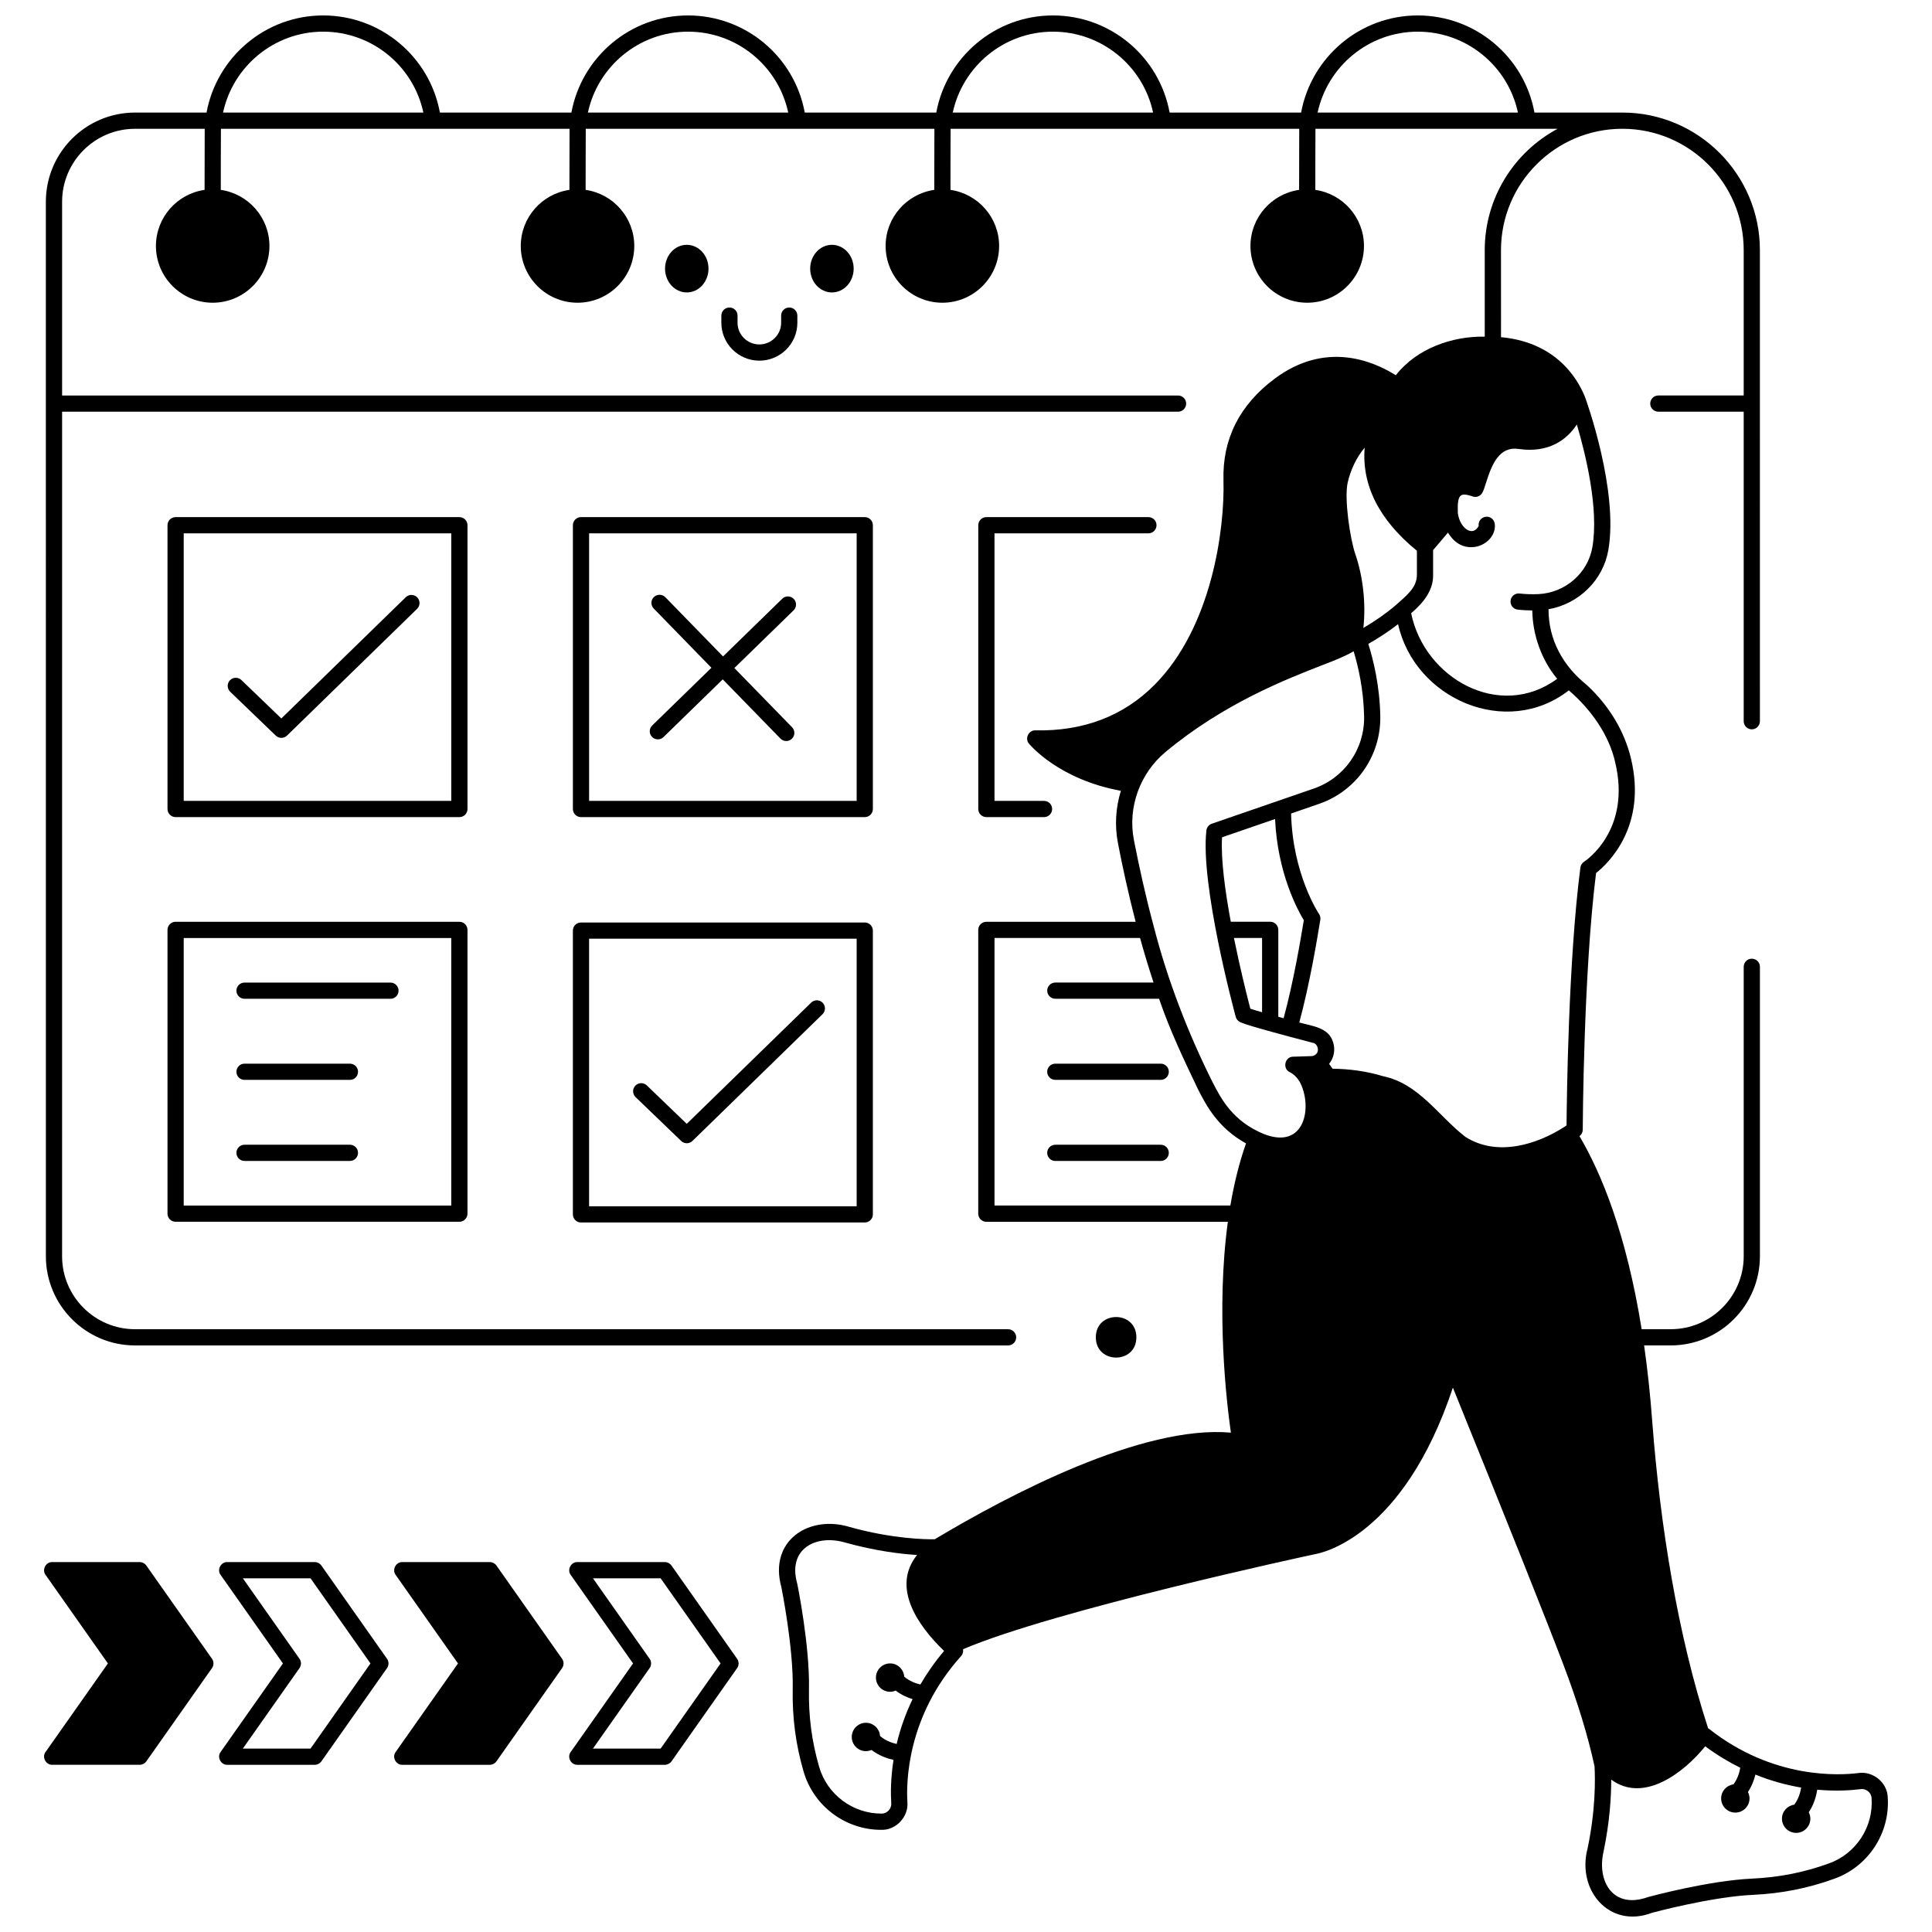
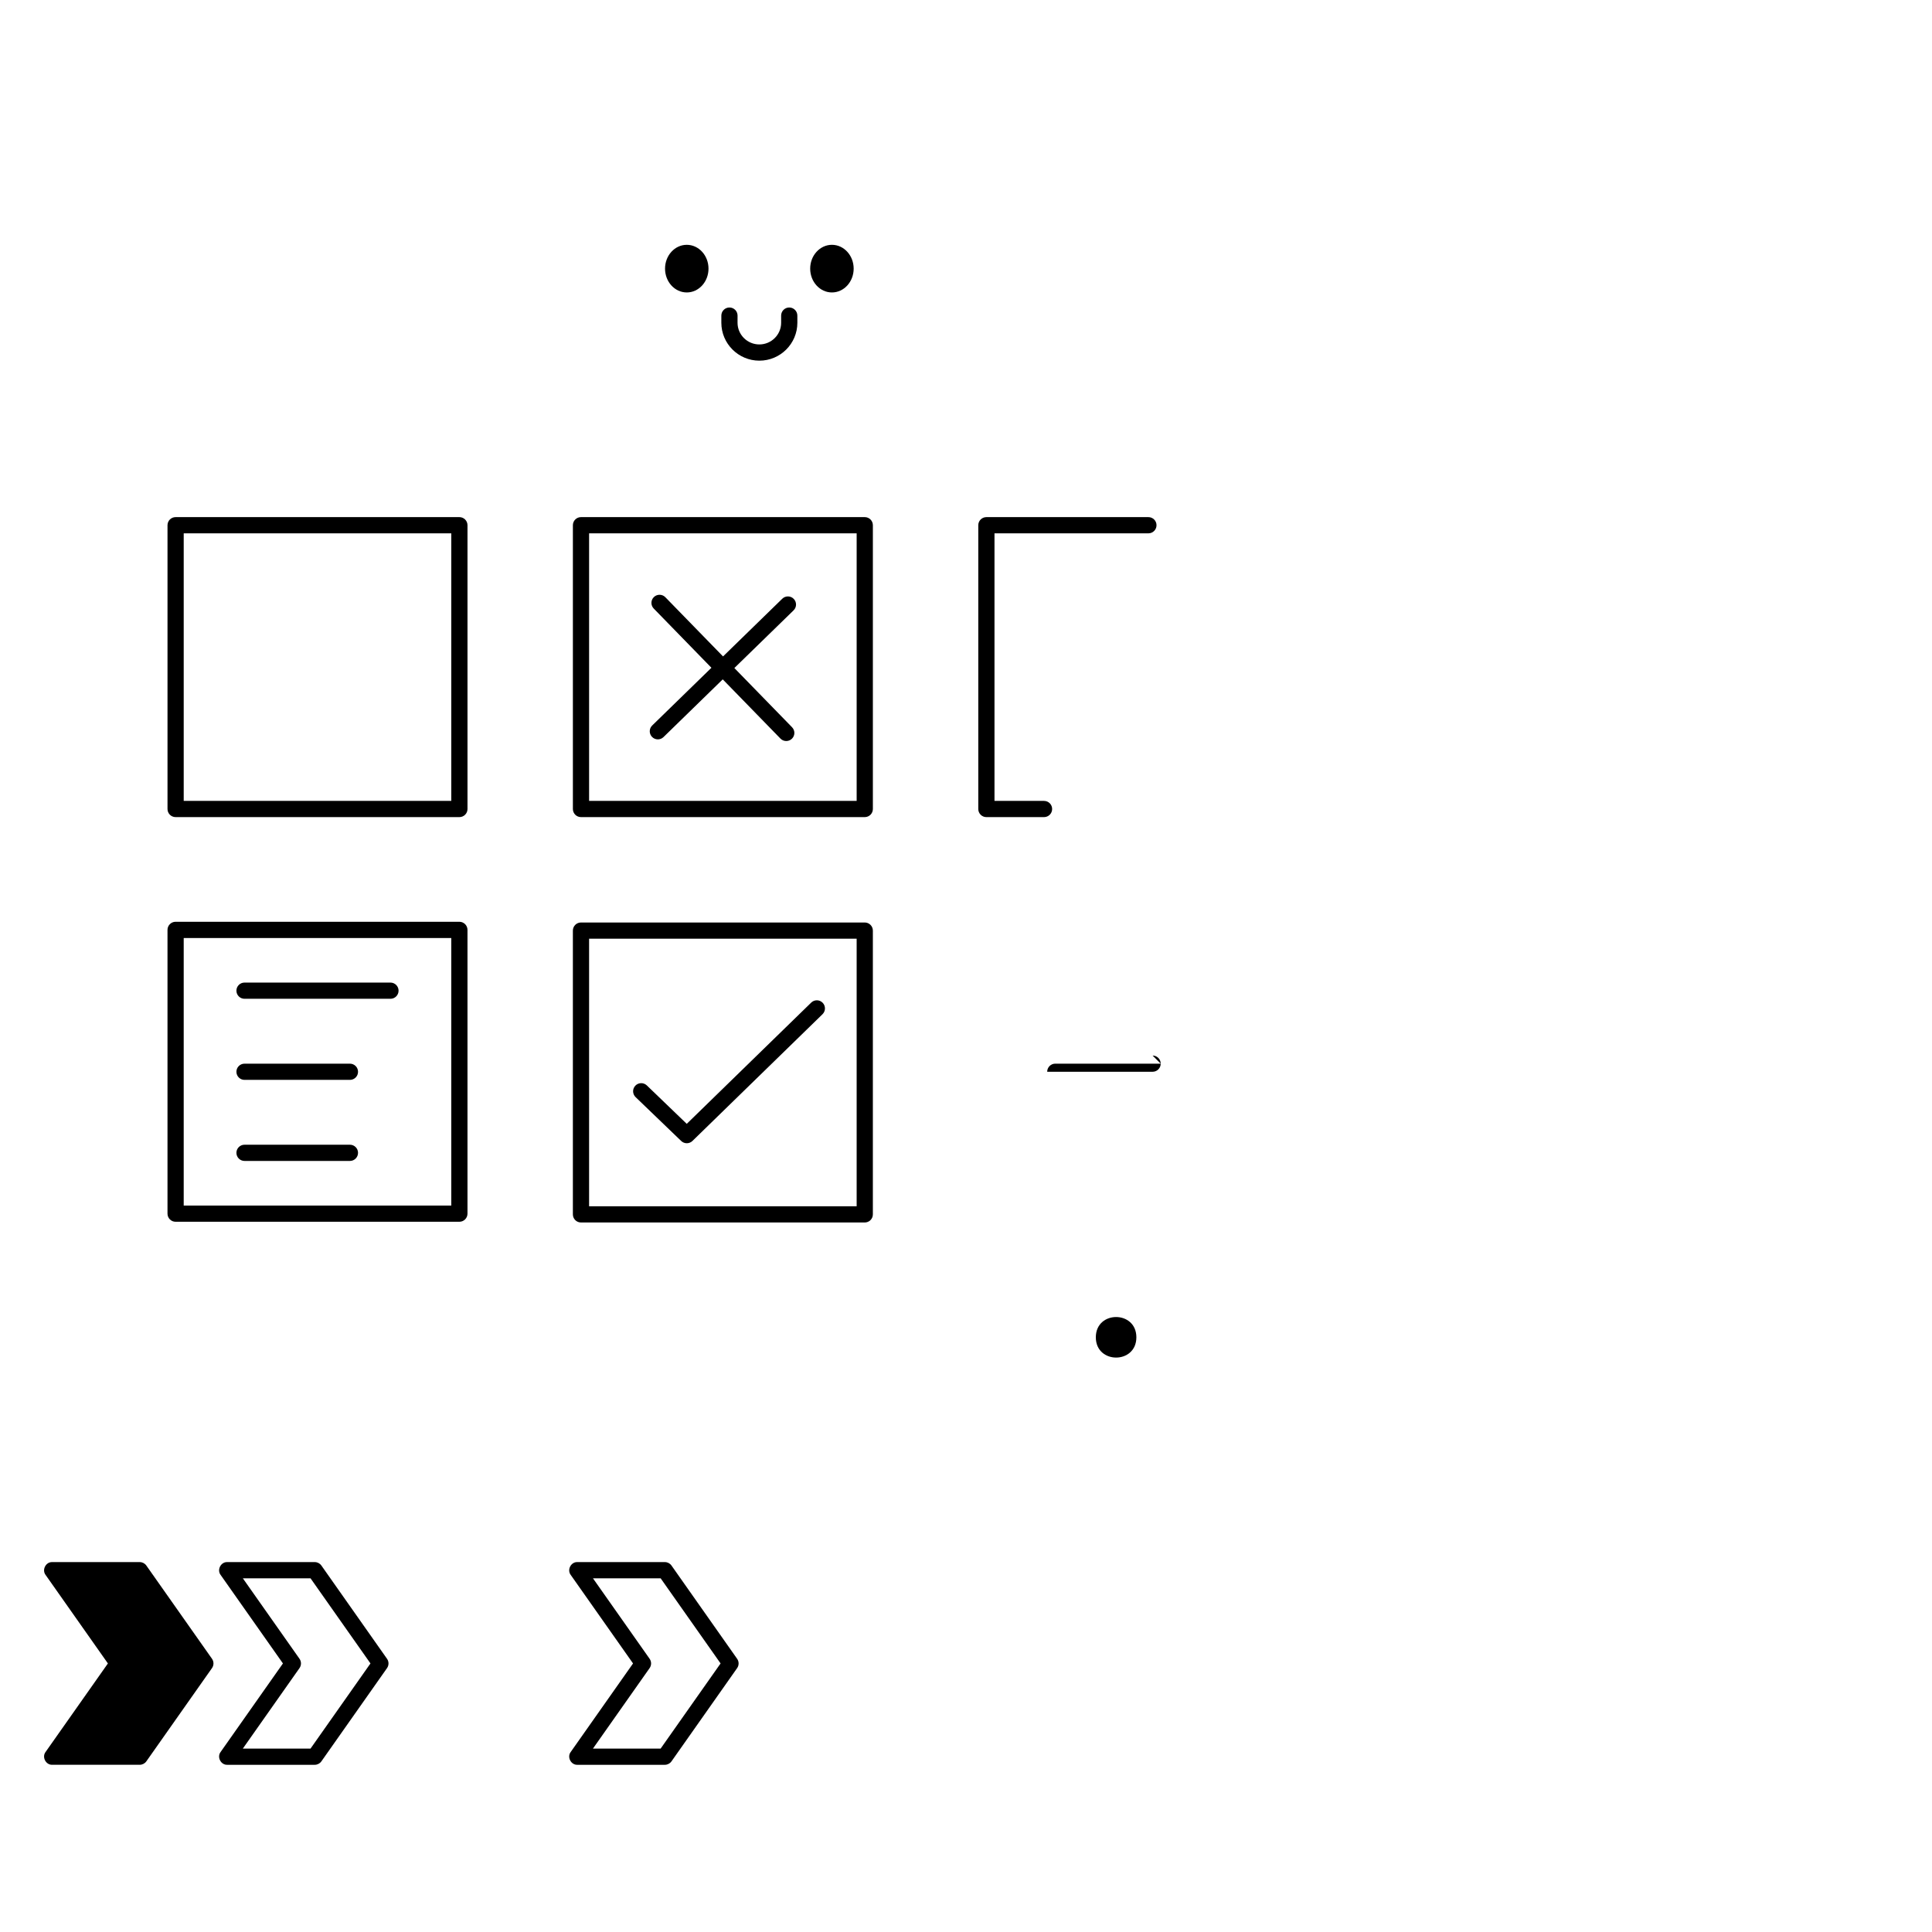
<svg xmlns="http://www.w3.org/2000/svg" width="800px" height="800px" version="1.1" viewBox="144 144 512 512">
  <defs>
    <clipPath id="a">
      <path d="m156 148.09h489v503.81h-489z" />
    </clipPath>
  </defs>
  <path d="m182.78 558.88c-0.402-0.57-1.059-0.91-1.758-0.91h-23.191c-1.688-0.055-2.773 2.035-1.758 3.387l16.523 23.473-16.523 23.469c-1.016 1.348 0.07 3.441 1.758 3.387h23.195c0.699 0 1.355-0.34 1.758-0.91l17.395-24.711c0.523-0.742 0.523-1.73 0-2.473z" />
  <path d="m229.17 558.88c-0.402-0.57-1.059-0.91-1.758-0.91h-23.195c-1.688-0.055-2.773 2.035-1.758 3.387l16.523 23.473-16.523 23.473c-1.016 1.348 0.07 3.441 1.758 3.387h23.195c0.699 0 1.355-0.34 1.758-0.91l17.395-24.711c0.523-0.742 0.523-1.73 0-2.473zm-2.871 48.508h-17.941l15.012-21.324c0.523-0.742 0.523-1.73 0-2.473l-15.012-21.324h17.938l15.883 22.562z" />
-   <path d="m275.56 558.88c-0.402-0.57-1.059-0.91-1.758-0.91h-23.195c-1.688-0.055-2.773 2.035-1.758 3.387l16.523 23.473-16.523 23.473c-1.016 1.348 0.07 3.441 1.758 3.387h23.195c0.699 0 1.355-0.34 1.758-0.91l17.395-24.711c0.523-0.742 0.523-1.73 0-2.473z" />
  <path d="m321.95 558.88c-0.402-0.57-1.059-0.91-1.758-0.91h-23.195c-1.688-0.055-2.773 2.035-1.758 3.387l16.523 23.473-16.523 23.473c-1.016 1.348 0.07 3.441 1.758 3.387h23.195c0.699 0 1.355-0.34 1.758-0.91l17.395-24.711c0.523-0.742 0.523-1.73 0-2.473zm-2.871 48.508h-17.938l15.012-21.324c0.523-0.742 0.523-1.73 0-2.473l-15.012-21.324h17.938l15.883 22.562z" />
  <path d="m448.34 285.34c1.188 0 2.148-0.961 2.148-2.148s-0.961-2.148-2.148-2.148h-42.938c-1.188 0-2.148 0.961-2.148 2.148v75.203c0 1.188 0.961 2.148 2.148 2.148h15.277c1.188 0 2.148-0.961 2.148-2.148s-0.961-2.148-2.148-2.148h-13.129v-70.906z" />
  <path d="m445.15 498.4c0 7.16-10.746 7.16-10.746 0 0-7.164 10.746-7.164 10.746 0" />
  <path d="m267.89 283.19c0-1.188-0.961-2.148-2.148-2.148h-75.203c-1.188 0-2.148 0.961-2.148 2.148v75.203c0 1.188 0.961 2.148 2.148 2.148h75.203c1.188 0 2.148-0.961 2.148-2.148zm-4.297 73.055h-70.906v-70.906h70.906z" />
-   <path d="m217.08 338.94c0.836 0.805 2.16 0.801 2.988-0.008l34.465-33.582c0.852-0.828 0.867-2.188 0.039-3.039-0.828-0.852-2.191-0.867-3.039-0.039l-32.977 32.129-10.578-10.18c-0.855-0.824-2.215-0.797-3.039 0.059-0.824 0.855-0.797 2.215 0.059 3.039z" />
  <path d="m375.32 283.19c0-1.188-0.961-2.148-2.148-2.148h-75.203c-1.188 0-2.148 0.961-2.148 2.148v75.203c0 1.188 0.961 2.148 2.148 2.148h75.203c1.188 0 2.148-0.961 2.148-2.148zm-4.297 73.055h-70.906v-70.906h70.906z" />
  <path d="m316.8 339.29c0.828 0.852 2.191 0.867 3.039 0.039l15.695-15.293 15.293 15.695c0.828 0.852 2.191 0.867 3.039 0.039 0.852-0.828 0.867-2.188 0.039-3.039l-15.293-15.695 15.695-15.289c0.852-0.828 0.867-2.188 0.039-3.039s-2.191-0.867-3.039-0.039l-15.695 15.293-15.289-15.691c-0.828-0.852-2.191-0.867-3.039-0.039-0.852 0.828-0.867 2.188-0.039 3.039l15.289 15.695-15.695 15.293c-0.848 0.82-0.867 2.18-0.039 3.031z" />
  <path d="m373.17 388.47h-75.203c-1.188 0-2.148 0.961-2.148 2.148v75.203c0 1.188 0.961 2.148 2.148 2.148h75.203c1.188 0 2.148-0.961 2.148-2.148v-75.203c0-1.188-0.965-2.148-2.148-2.148zm-2.148 75.203h-70.906v-70.906h70.906z" />
  <path d="m324.52 446.37c0.836 0.805 2.16 0.801 2.988-0.008l34.465-33.582c0.852-0.828 0.867-2.188 0.039-3.039-0.828-0.852-2.191-0.867-3.039-0.039l-32.977 32.129-10.578-10.18c-0.855-0.824-2.215-0.797-3.039 0.059-0.824 0.855-0.797 2.215 0.059 3.039z" />
  <path d="m265.74 388.28h-75.203c-1.188 0-2.148 0.961-2.148 2.148v75.203c0 1.188 0.961 2.148 2.148 2.148h75.203c1.188 0 2.148-0.961 2.148-2.148v-75.203c0-1.184-0.965-2.148-2.148-2.148zm-2.148 75.207h-70.906v-70.906h70.906z" />
  <path d="m208.8 430.18h27.934c1.188 0 2.148-0.961 2.148-2.148s-0.961-2.148-2.148-2.148h-27.934c-1.188 0-2.148 0.961-2.148 2.148 0 1.184 0.965 2.148 2.148 2.148z" />
  <path d="m208.8 451.66h27.934c1.188 0 2.148-0.961 2.148-2.148s-0.961-2.148-2.148-2.148h-27.934c-1.188 0-2.148 0.961-2.148 2.148s0.965 2.148 2.148 2.148z" />
  <path d="m208.8 408.69h38.676c1.188 0 2.148-0.961 2.148-2.148s-0.961-2.148-2.148-2.148h-38.676c-1.188 0-2.148 0.961-2.148 2.148s0.965 2.148 2.148 2.148z" />
-   <path d="m451.6 425.88h-27.934c-1.188 0-2.148 0.961-2.148 2.148s0.961 2.148 2.148 2.148h27.934c1.188 0 2.148-0.961 2.148-2.148s-0.961-2.148-2.148-2.148z" />
-   <path d="m451.6 447.37h-27.934c-1.188 0-2.148 0.961-2.148 2.148s0.961 2.148 2.148 2.148h27.934c1.188 0 2.148-0.961 2.148-2.148 0-1.184-0.961-2.148-2.148-2.148z" />
+   <path d="m451.6 425.88h-27.934c-1.188 0-2.148 0.961-2.148 2.148h27.934c1.188 0 2.148-0.961 2.148-2.148s-0.961-2.148-2.148-2.148z" />
  <path d="m331.76 215.19c0 3.488-2.578 6.312-5.758 6.312s-5.758-2.824-5.758-6.312c0-3.484 2.578-6.312 5.758-6.312s5.758 2.828 5.758 6.312" />
  <path d="m370.23 215.19c0 3.488-2.578 6.312-5.762 6.312-3.18 0-5.762-2.824-5.762-6.312 0-3.484 2.582-6.312 5.762-6.312 3.184 0 5.762 2.828 5.762 6.312" />
  <path d="m337.31 225.49c-1.188 0-2.148 0.961-2.148 2.148v1.895c0 5.539 4.519 10.047 10.074 10.047s10.074-4.504 10.074-10.047l-0.004-1.895c0-1.188-0.961-2.148-2.148-2.148s-2.148 0.961-2.148 2.148v1.895c0 3.168-2.59 5.746-5.777 5.746-3.184 0-5.777-2.578-5.777-5.746l0.004-1.895c0-1.188-0.961-2.148-2.148-2.148z" />
  <g clip-path="url(#a)">
-     <path d="m644.26 620.15c-0.195-3.832-3.953-6.832-7.731-6.281-4.996 0.641-22.629 1.691-39.586-11.688-0.09-0.07-0.184-0.125-0.277-0.176-8.055-24.738-12.691-53.664-14.801-81.227-0.539-7.301-1.273-14.023-2.16-20.23h7.055c13.031 0 23.637-10.602 23.637-23.637v-76.699c0-1.188-0.961-2.148-2.148-2.148s-2.148 0.961-2.148 2.148v76.699c0 10.664-8.676 19.34-19.34 19.34h-7.707c-4.082-25.449-10.746-41.457-16.48-51.16 0.004-0.004 0.027-0.02 0.027-0.02 0.527-0.406 0.84-1.031 0.844-1.699 0-0.414 0.176-41.418 3.527-68.004 3.141-2.484 13.609-12.332 9.238-30.41-1.746-7.227-5.773-13.926-11.637-19.375-6.356-5.098-10.203-11.969-10.203-20.129 7.988-1.391 14.48-7.672 15.863-15.723 2.707-15.781-5.789-39.426-6.152-40.426-1.25-3.098-6.332-14.484-22.297-15.953l-0.008-23.066c0-17.734 14.426-32.16 32.16-32.16 17.73 0 32.16 14.426 32.16 32.16v38.52h-22.621c-1.188 0-2.148 0.961-2.148 2.148s0.961 2.148 2.148 2.148h22.621v82.031c0 1.188 0.961 2.148 2.148 2.148s2.148-0.961 2.148-2.148l-0.004-84.18v-40.668c0-20.102-16.355-36.457-36.457-36.457h-0.023-0.008-23.254c-2.707-14.801-15.672-25.738-30.922-25.738-15.391 0-28.223 11.113-30.918 25.738h-34.848c-2.711-14.801-15.672-25.738-30.922-25.738-15.391 0-28.223 11.113-30.918 25.738h-34.852c-2.711-14.801-15.672-25.738-30.922-25.738-15.391 0-28.223 11.113-30.918 25.738h-34.848c-2.711-14.801-15.676-25.738-30.926-25.738-15.387 0-28.223 11.113-30.918 25.738h-18.945c-13.031 0-23.637 10.602-23.637 23.637l0.004 279.45c0 13.031 10.602 23.637 23.637 23.637h231.36c1.188 0 2.148-0.961 2.148-2.148s-0.961-2.148-2.148-2.148h-231.36c-10.664 0-19.34-8.676-19.34-19.34l0.004-223.81h295.74c1.188 0 2.148-0.961 2.148-2.148s-0.961-2.148-2.148-2.148h-295.74v-51.34c0-10.664 8.676-19.34 19.34-19.34h18.453c-0.02 0.469-0.035 16.188-0.035 16.188-7.277 1.047-12.891 7.305-12.891 14.867 0 8.293 6.746 15.039 15.039 15.039s15.039-6.746 15.039-15.039c0-7.562-5.617-13.82-12.891-14.867 0 0 0.012-15.719 0.035-16.188h92.391c-0.02 0.469-0.035 16.188-0.035 16.188-7.277 1.047-12.891 7.305-12.891 14.867 0 8.293 6.746 15.039 15.039 15.039s15.039-6.746 15.039-15.039c0-7.562-5.617-13.82-12.891-14.867 0 0 0.012-15.719 0.035-16.188h92.391c-0.02 0.469-0.035 16.188-0.035 16.188-7.277 1.047-12.891 7.305-12.891 14.867 0 8.293 6.746 15.039 15.039 15.039s15.039-6.746 15.039-15.039c0-7.562-5.617-13.82-12.891-14.867 0 0 0.012-15.719 0.035-16.188h92.391c-0.02 0.469-0.035 16.188-0.035 16.188-7.277 1.047-12.891 7.305-12.891 14.867 0 8.293 6.746 15.039 15.039 15.039s15.039-6.746 15.039-15.039c0-7.562-5.617-13.82-12.891-14.867 0 0 0.012-15.719 0.035-16.188h64.172c-11.477 6.144-19.309 18.254-19.309 32.16v22.926c-8.621-0.164-18.023 3.125-23.57 10.227-6.133-3.863-18.664-9.086-32.051 0.875-9.34 6.949-13.922 16.02-13.617 26.969 0.359 12.934-3.074 38.898-18.246 54.18-8.219 8.281-18.84 12.348-31.598 12.086-1.766-0.117-2.879 2.176-1.711 3.504 0.332 0.406 7.961 9.531 24.371 12.508-1.371 4.422-1.688 9.176-0.781 13.879 1.188 6.168 2.738 13.32 4.691 20.84h-39.566c-1.188 0-2.148 0.961-2.148 2.148v75.203c0 1.188 0.961 2.148 2.148 2.148h64.004c-3.188 23.473-0.367 47.68 0.801 55.879-23.586-2.074-58.793 16.477-78.496 28.262-2.539 0.031-11.266-0.121-22.488-3.246-10.844-3.332-21.543 3.629-18.145 15.926 0.031 0.156 3.223 15.988 3.012 26.914-0.148 7.684 0.801 14.785 2.848 21.852 2.613 9.184 11.055 15.551 20.566 15.551 3.91 0.168 7.297-3.418 6.977-7.309-0.316-5.031-0.219-22.691 14.234-38.742 0.461-0.512 0.621-1.184 0.512-1.812 24.238-10.332 90.875-24.676 93.207-25.176 1.844-0.301 23.473-4.648 36.605-44.148 14.73 36.359 24.566 61 29.234 73.273 3.785 9.941 6.574 19.051 8.305 27.082 0.188 3.356 0.312 11.492-1.84 21.754-2.938 11.074 5.789 21.363 17.07 17.07 0.156-0.043 15.746-4.254 26.664-4.754 7.676-0.352 14.703-1.758 21.617-4.262 9.066-3.231 14.895-12.172 14.18-21.742zm-414.61-467.76c12.898 0 23.902 9.059 26.547 21.441h-53.086c2.629-12.238 13.531-21.441 26.539-21.441zm96.691 0c12.898 0 23.902 9.059 26.547 21.441h-53.086c2.629-12.238 13.527-21.441 26.539-21.441zm96.691 0c12.898 0 23.902 9.059 26.547 21.441h-53.086c2.629-12.238 13.527-21.441 26.539-21.441zm96.688 0c12.898 0 23.902 9.059 26.547 21.441h-53.086c2.629-12.238 13.527-21.441 26.539-21.441zm-131.81 438.02c-1.148-0.273-2.856-0.855-4.285-2.082-0.125-1.852-1.586-3.375-3.492-3.5-2.074-0.133-3.859 1.438-3.996 3.508-0.133 2.074 1.434 3.859 3.508 3.996 0.613 0.039 1.191-0.082 1.719-0.309 1.508 1.152 3.125 1.852 4.477 2.273-2.016 4.168-3.352 8.191-4.219 11.875-1.145-0.258-2.926-0.84-4.402-2.109-0.125-1.852-1.586-3.375-3.492-3.5-2.074-0.133-3.859 1.434-3.996 3.508s1.434 3.859 3.508 3.996c0.613 0.039 1.191-0.082 1.719-0.309 2.059 1.574 4.32 2.305 5.832 2.633-0.777 4.902-0.762 8.934-0.602 11.484 0.121 1.426-1.086 2.758-2.519 2.742-7.617 0.066-14.496-5.035-16.602-12.43-1.93-6.656-2.824-13.332-2.684-20.59 0.223-11.406-2.965-27.188-3.098-27.859-2.668-9.293 4.941-13.25 12.781-10.922 7.871 2.191 14.543 2.996 18.957 3.273-6.816 8.547 0.117 18.637 7.16 25.43-2.504 2.957-4.562 5.945-6.273 8.891zm135.88-294.2v-6.434c1.711-1.98 2.988-3.484 3.938-4.625 1.973 3.211 4.519 4.172 7.277 3.766 3.211-0.574 5.508-3.328 5.117-6.137-0.164-1.176-1.254-2-2.422-1.832-1.176 0.164-1.996 1.246-1.832 2.422-1.559 3.039-4.977 0.66-5.527-3.383-0.207-5.223 0.789-5.406 3.68-4.516 1.016 0.488 2.238 0.113 2.797-0.867 0.355-0.617 0.617-1.453 0.98-2.606 1.562-4.981 3.523-9.785 8.672-9.02 7.949 1.164 12.785-2.461 15.41-6.484 2.336 7.894 5.867 22.301 4.117 32.508-1.172 6.887-7.195 12.078-14.227 12.438-1.746 0.082-3.453 0.031-5.074-0.156-1.172-0.133-2.246 0.711-2.379 1.891-0.133 1.18 0.711 2.242 1.891 2.379 1.27 0.152 2.57 0.199 3.859 0.219 0.113 6.543 2.434 13.082 6.598 18.121-15.223 11.164-35.18-0.121-38.695-17.379 3.133-2.699 5.941-5.969 5.82-10.305zm-22.652-24.273c0.672-3.074 2.254-6.672 4.508-9.289-0.797 9.977 3.856 19.156 13.848 27.312v6.25c0.047 3.688-3.016 5.777-5.551 8.125-2.586 2.211-5.5 4.238-8.641 6.082 0.727-6.438-0.113-13.738-2.109-19.5-1.43-4.148-2.981-14.738-2.055-18.98zm-31.078 191.54h-62.504v-70.906h38.57c1.078 3.902 2.273 7.867 3.578 11.816h-26.031c-1.188 0-2.148 0.961-2.148 2.148s0.961 2.148 2.148 2.148h27.496c2.856 8.395 6.648 16.32 10.387 24.141 2.125 4.125 5.223 10.109 12.652 14.188-1.844 5.223-3.188 10.793-4.148 16.465zm22.82-40.25c-0.191 0.234-0.617 0.629-1.316 0.652l-4.898 0.156c-2.203 0.008-2.856 3.211-0.844 4.102 1.043 0.543 1.93 1.414 2.641 2.602 3.43 6.488 1.445 18.105-9.535 13.781-8.25-3.379-11.312-9.32-13.551-13.66-6.438-12.852-11.91-26.945-15.531-40.996-2.266-8.391-4.027-16.426-5.344-23.242-1.707-8.676 1.629-17.723 8.344-23.312 15.465-12.895 32.09-19.352 42.02-23.211 2.793-1.07 5.309-2.047 7.863-3.504 1.215 4.019 2.641 10.176 2.773 17.262 0.16 8.633-5.207 16.316-13.352 19.125l-27.008 9.309c-0.781 0.27-1.34 0.961-1.434 1.785-1.66 14.355 7.387 47.98 7.773 49.402 0.148 0.543 0.5 1.004 0.984 1.289 0.426 0.25 1.555 0.914 19.5 5.606 1.258 0.188 1.68 2.16 0.914 2.856zm-12.27-34.957h-10.438c-1.516-8.172-2.668-16.672-2.316-22.379l14.051-4.844c0.648 14.316 5.965 24.105 7.617 26.824-0.895 5.426-2.727 16.285-5.352 25.973-0.496-0.133-0.957-0.262-1.41-0.387v-23.043c-0.004-1.18-0.965-2.144-2.152-2.144zm-2.148 4.301v19.688c-1.613-0.465-2.562-0.762-3.109-0.945-0.078-0.305-0.18-0.684-0.289-1.109-0.852-3.309-2.523-10.07-4.055-17.633zm80.16 50.027c-7.043 4.559-17.703 8.137-26.297 2.672-7.195-5.574-12.27-14.109-21.902-16.094-4.414-1.348-8.969-1.895-13.273-1.961l-0.93-1.281c1.301-1.586 1.703-3.793 1.062-5.727-1.133-3.957-5.606-4.281-8.961-5.242 2.816-10.406 4.727-22.043 5.574-27.199 0.09-0.543-0.035-1.102-0.344-1.559-0.07-0.105-7.004-10.48-7.398-26.621l7.391-2.547c9.914-3.418 16.441-12.766 16.246-23.27-0.148-8-1.836-14.875-3.176-19.129 2.812-1.602 5.461-3.348 7.891-5.234 4.375 19.793 28.703 30.418 45.246 17.547 5.91 5.07 10.652 11.82 12.273 19.004 4.352 17.992-7.723 26.082-8.234 26.414-0.535 0.34-0.891 0.902-0.973 1.531-3.18 24.391-3.617 61.496-3.668 68.34-0.152 0.109-0.332 0.23-0.527 0.355zm70.027 195.24c-6.516 2.359-13.121 3.684-20.371 4.016-11.398 0.52-26.941 4.723-27.598 4.902-9.102 3.266-13.543-4.07-11.73-12.043 1.672-7.984 2.043-14.688 2.035-19.109 8.555 6.348 19.215-1.754 24.914-8.816 3.117 2.305 6.231 4.172 9.285 5.684-0.195 1.164-0.668 2.902-1.801 4.41-1.84 0.246-3.266 1.801-3.266 3.711 0 2.078 1.684 3.762 3.762 3.762s3.762-1.684 3.762-3.762c0-0.613-0.16-1.184-0.422-1.695 1.055-1.582 1.648-3.238 1.98-4.617 4.289 1.742 8.391 2.812 12.125 3.441-0.184 1.16-0.648 2.977-1.82 4.535-1.84 0.246-3.266 1.801-3.266 3.711 0 2.078 1.684 3.762 3.762 3.762s3.762-1.684 3.762-3.762c0-0.613-0.16-1.184-0.422-1.695 1.438-2.156 2.019-4.461 2.25-5.988 4.945 0.457 8.961 0.176 11.496-0.148 1.418-0.215 2.824 0.906 2.898 2.34 0.562 7.641-4.094 14.781-11.336 17.363z" />
-   </g>
+     </g>
</svg>